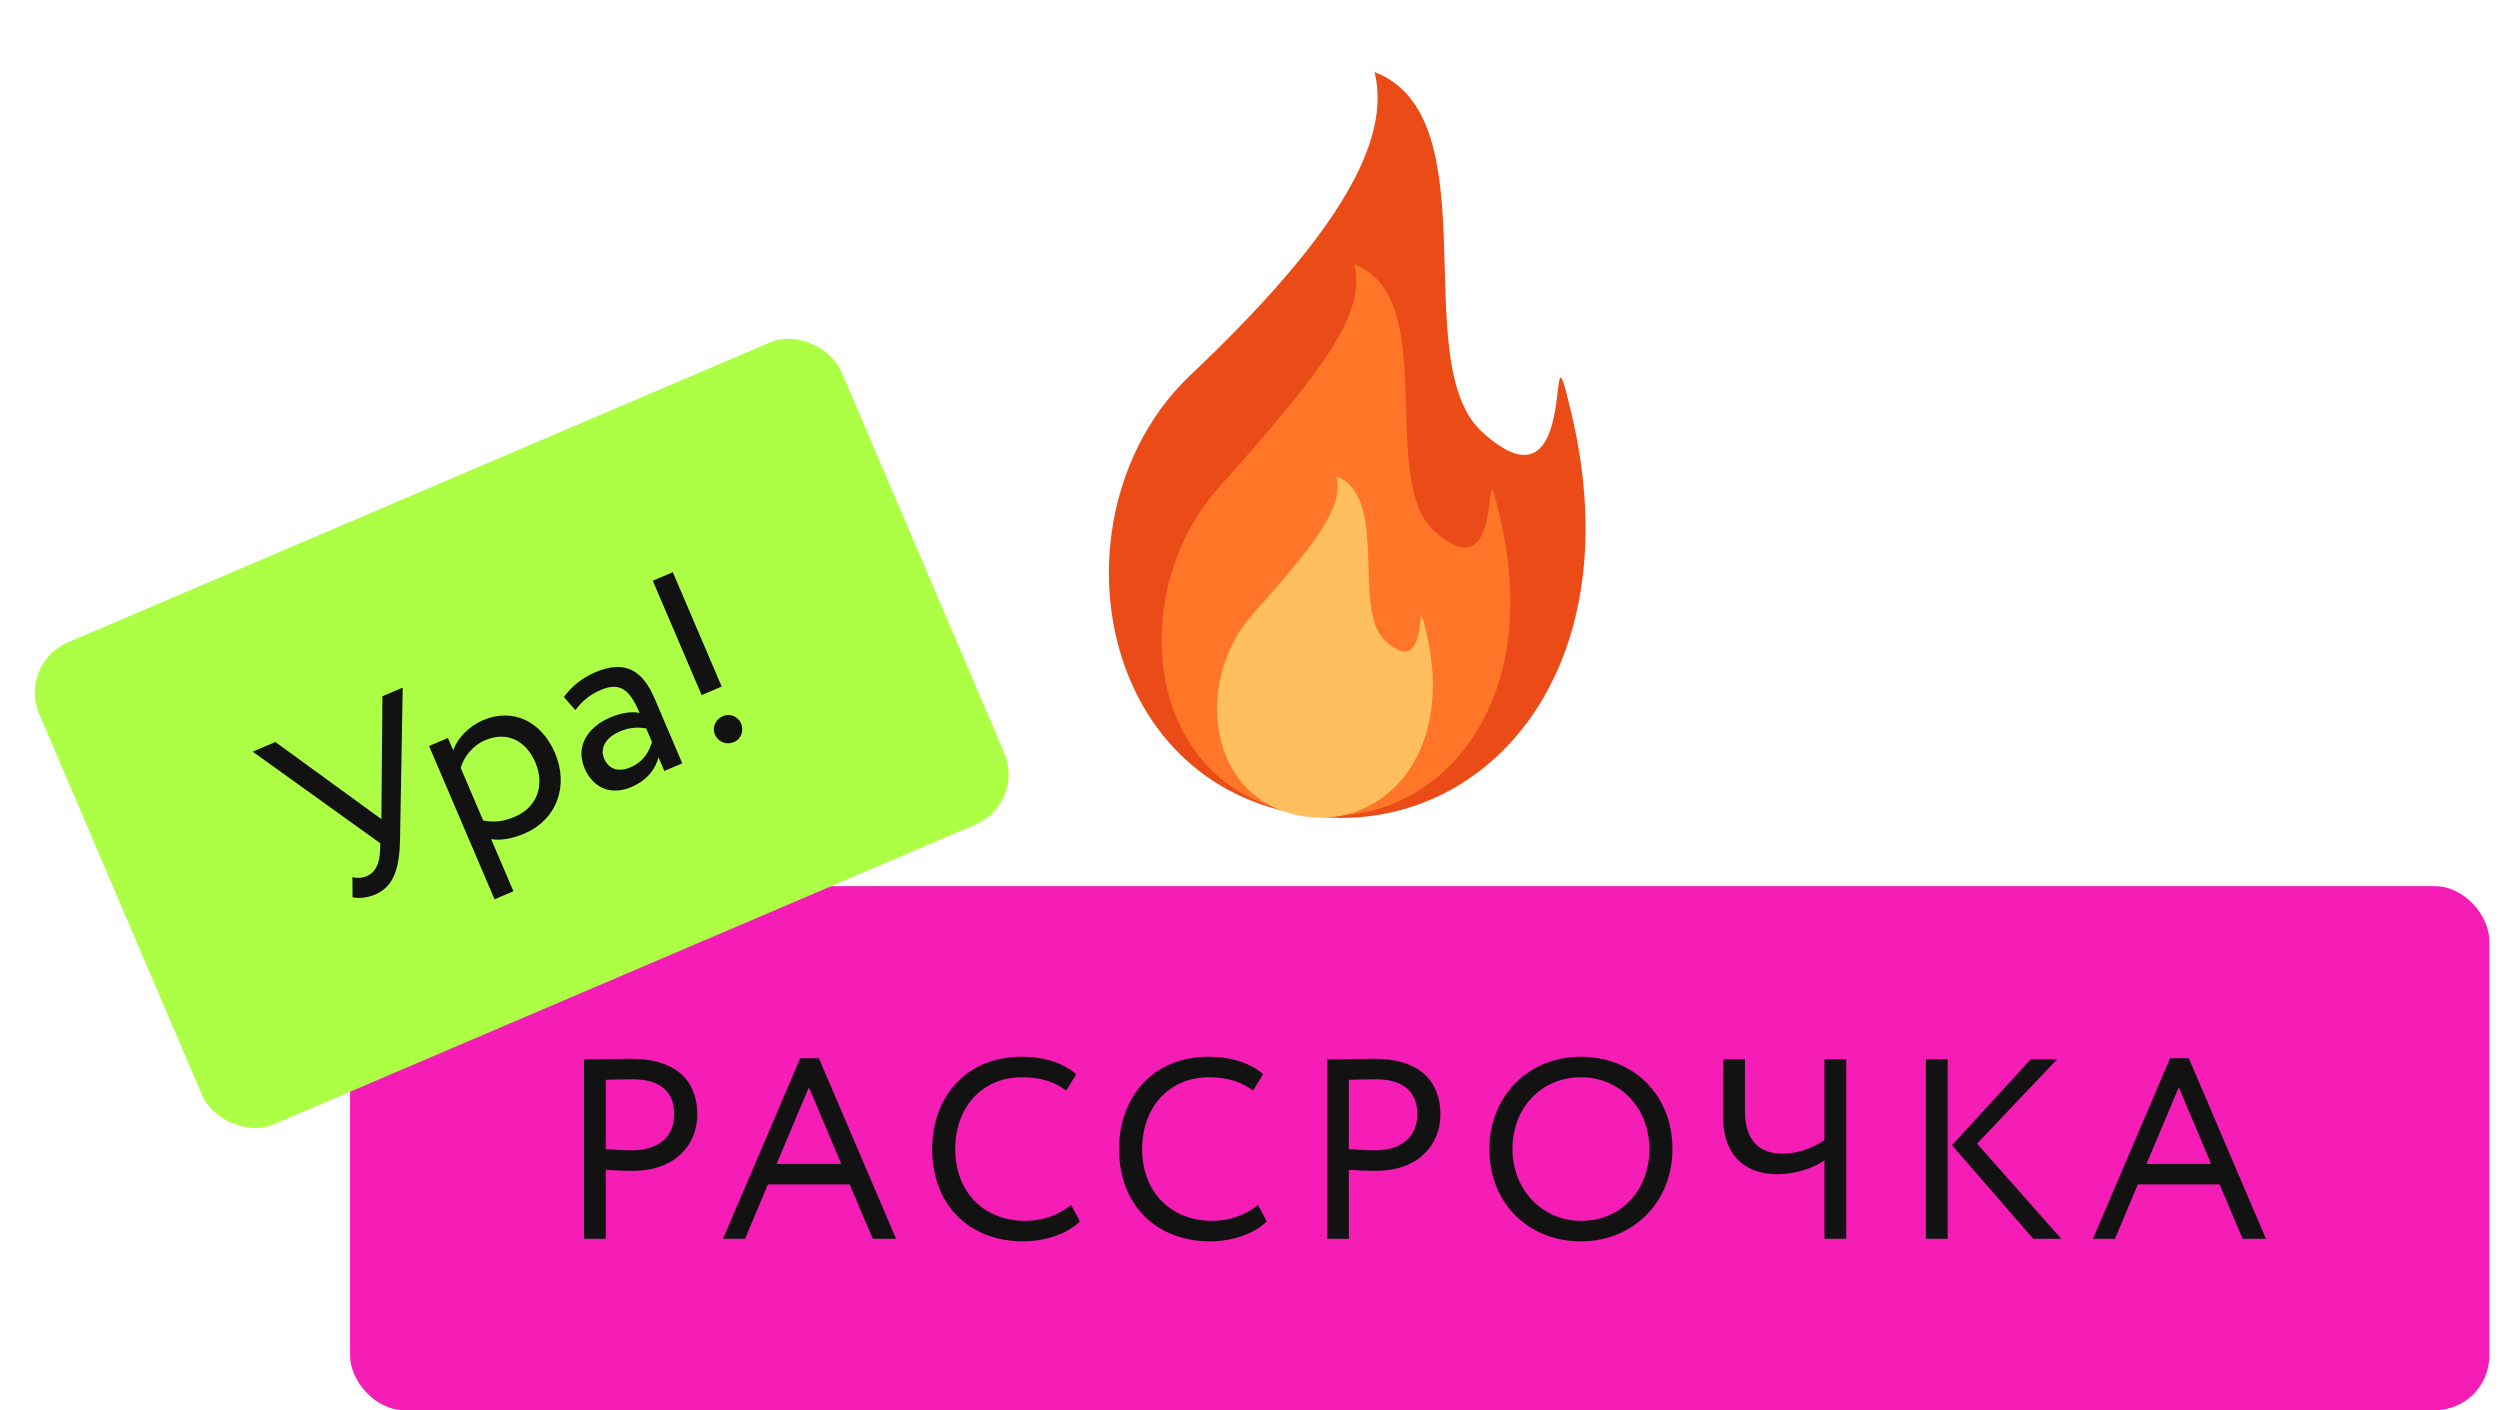
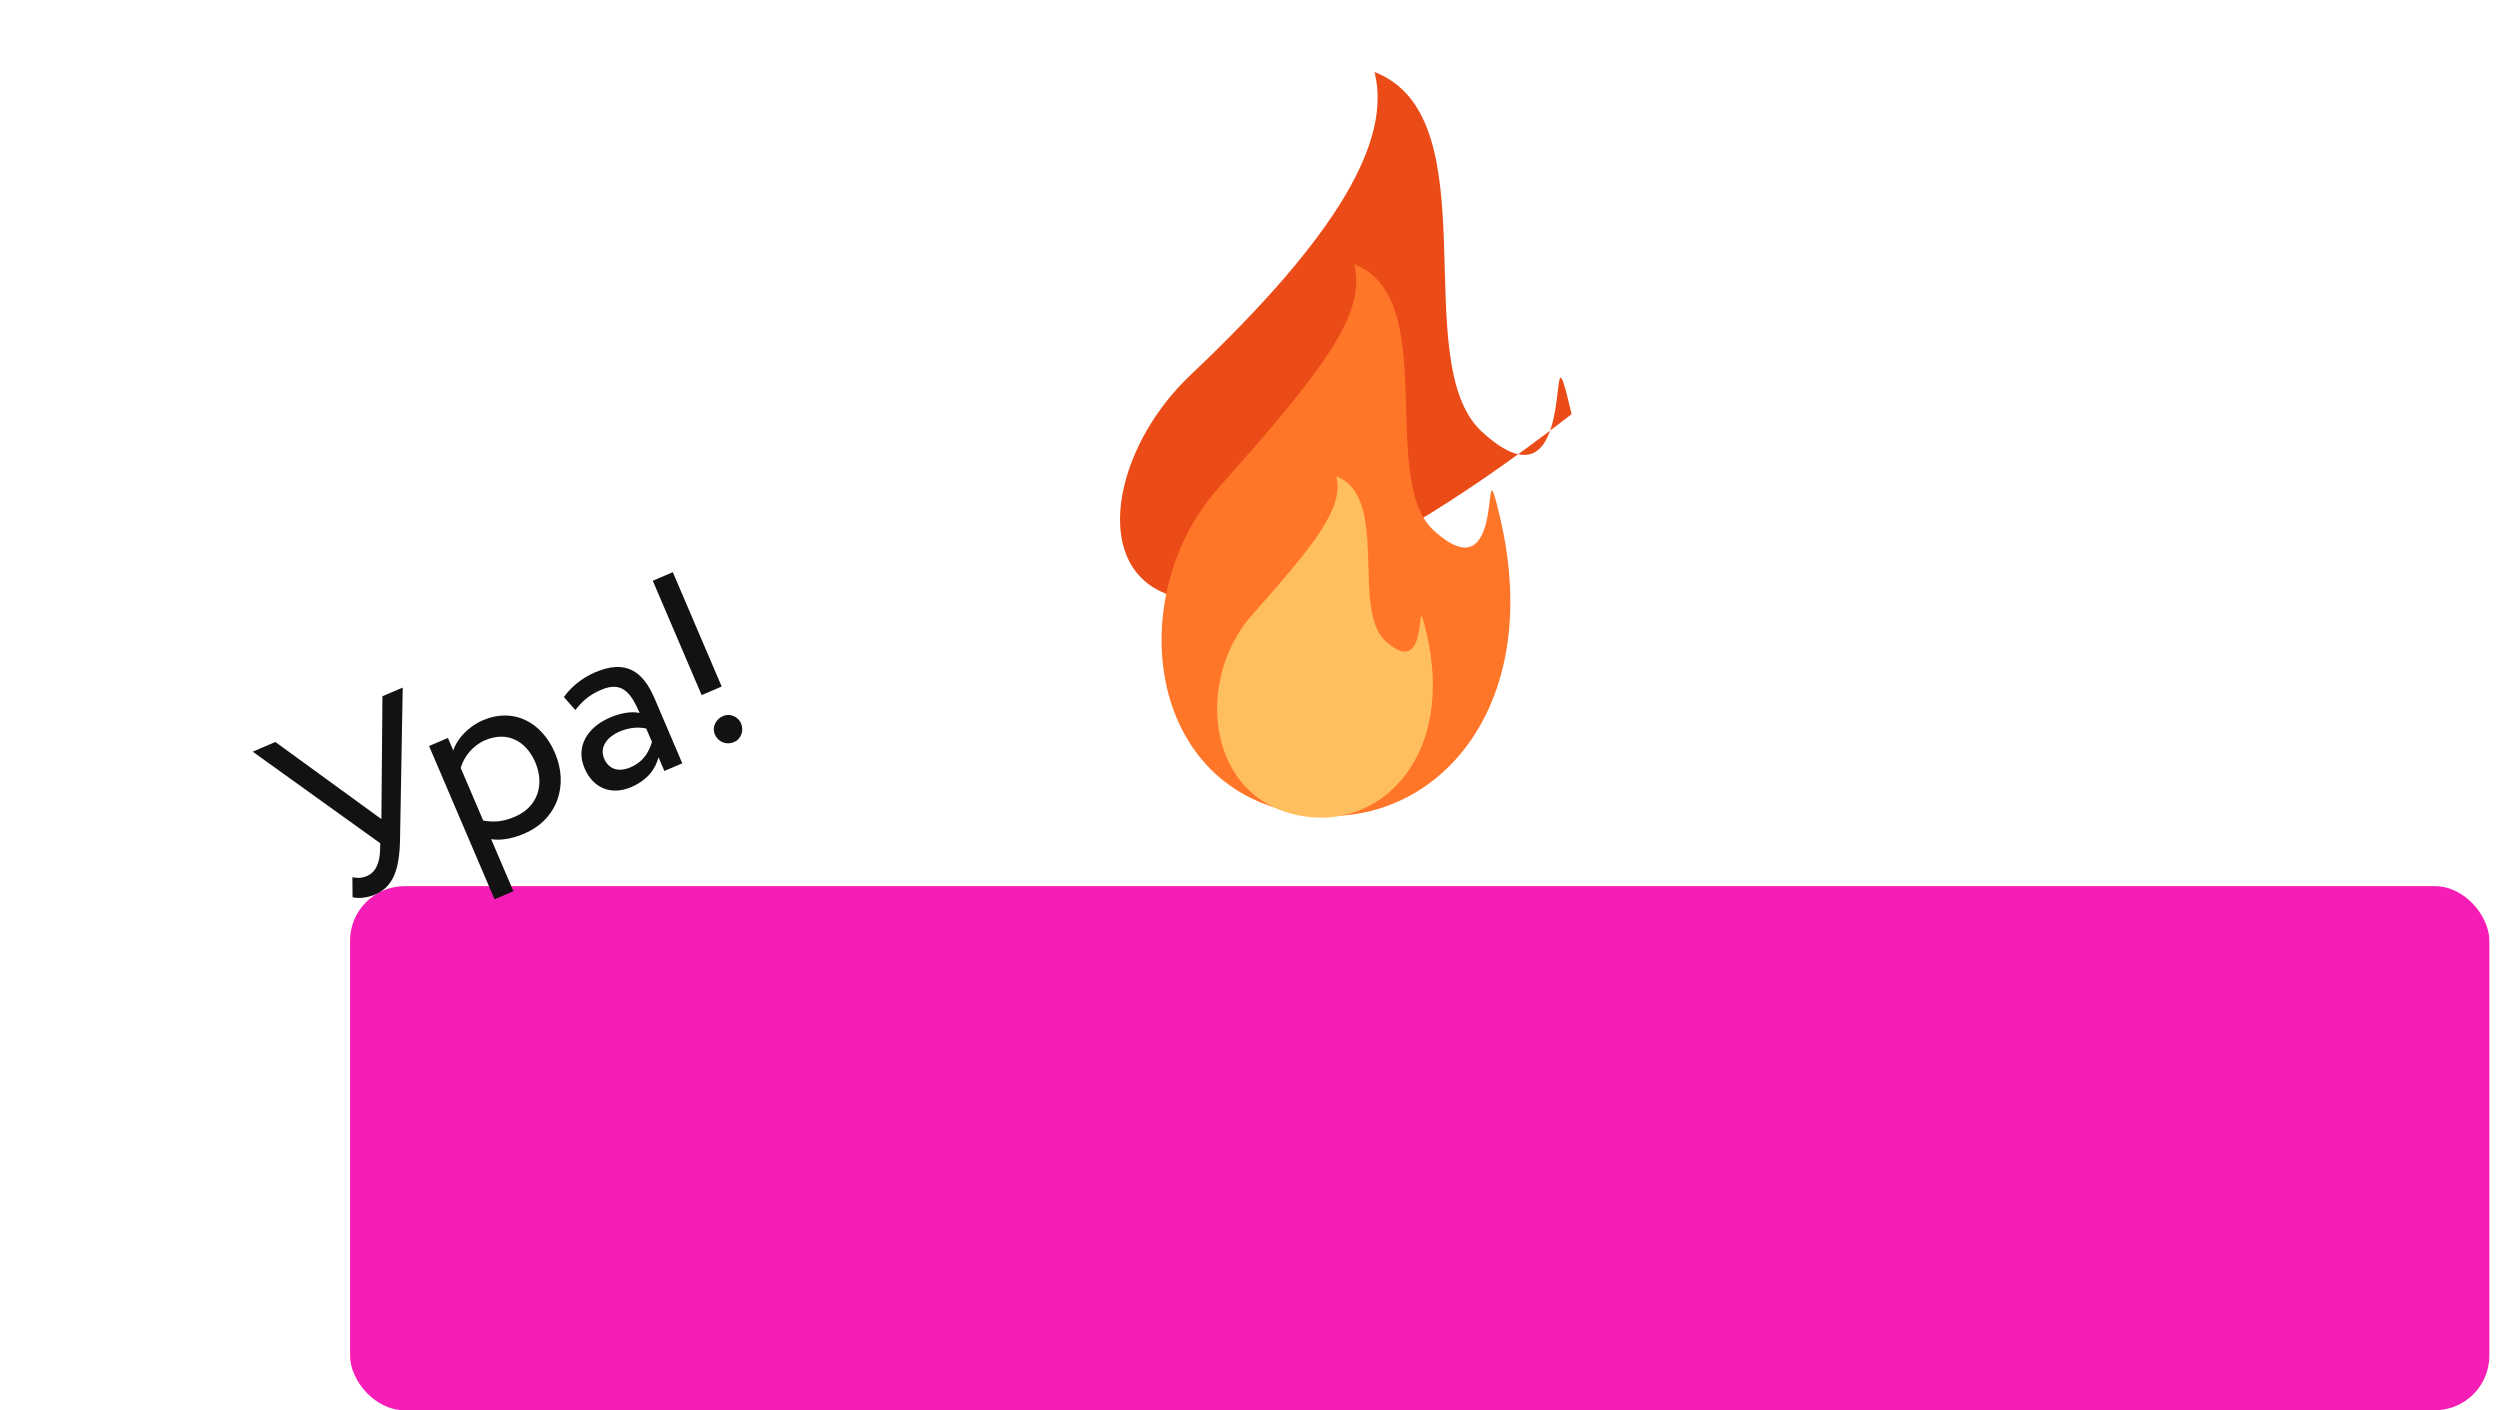
<svg xmlns="http://www.w3.org/2000/svg" width="117" height="66" viewBox="0 0 117 66" fill="none">
  <rect x="16.383" y="41.472" width="100.119" height="24.528" rx="2.555" fill="#F51DB5" />
-   <path d="M28.35 57.975V54.747C28.77 54.783 29.274 54.795 29.61 54.795C31.662 54.795 32.634 53.523 32.634 52.155C32.634 50.847 31.926 49.551 29.526 49.551C28.998 49.551 27.798 49.575 27.33 49.575V57.975H28.35ZM29.622 50.511C30.954 50.511 31.554 51.147 31.554 52.143C31.554 53.199 30.81 53.835 29.574 53.835C29.154 53.835 28.758 53.811 28.35 53.775V50.535C28.746 50.523 29.286 50.511 29.622 50.511ZM33.837 57.975H34.869L35.937 55.431H39.765L40.845 57.975H41.937L38.325 49.527H37.449L33.837 57.975ZM37.857 50.883L39.369 54.471H36.345L37.857 50.883ZM50.129 56.391C49.553 56.859 48.785 57.135 47.981 57.135C46.037 57.135 44.705 55.779 44.705 53.775C44.705 51.783 46.001 50.415 47.825 50.415C48.701 50.415 49.349 50.631 49.901 51.039L50.369 50.271C49.769 49.755 48.893 49.455 47.813 49.455C45.185 49.455 43.625 51.363 43.625 53.775C43.625 56.391 45.365 58.095 47.885 58.095C48.929 58.095 49.973 57.735 50.537 57.159L50.129 56.391ZM58.876 56.391C58.3 56.859 57.532 57.135 56.728 57.135C54.784 57.135 53.452 55.779 53.452 53.775C53.452 51.783 54.748 50.415 56.572 50.415C57.448 50.415 58.096 50.631 58.648 51.039L59.116 50.271C58.516 49.755 57.64 49.455 56.56 49.455C53.932 49.455 52.372 51.363 52.372 53.775C52.372 56.391 54.112 58.095 56.632 58.095C57.676 58.095 58.72 57.735 59.284 57.159L58.876 56.391ZM63.127 57.975V54.747C63.547 54.783 64.051 54.795 64.387 54.795C66.439 54.795 67.411 53.523 67.411 52.155C67.411 50.847 66.703 49.551 64.303 49.551C63.775 49.551 62.575 49.575 62.107 49.575V57.975H63.127ZM64.399 50.511C65.731 50.511 66.331 51.147 66.331 52.143C66.331 53.199 65.587 53.835 64.351 53.835C63.931 53.835 63.535 53.811 63.127 53.775V50.535C63.523 50.523 64.063 50.511 64.399 50.511ZM69.702 53.775C69.702 56.331 71.55 58.095 73.986 58.095C76.422 58.095 78.27 56.271 78.27 53.775C78.27 51.219 76.422 49.455 73.986 49.455C71.49 49.455 69.702 51.339 69.702 53.775ZM70.782 53.775C70.782 51.819 72.162 50.415 73.986 50.415C75.786 50.415 77.19 51.819 77.19 53.775C77.19 55.671 75.906 57.135 73.986 57.135C72.186 57.135 70.782 55.683 70.782 53.775ZM86.404 49.575H85.384V53.355C84.94 53.655 84.244 53.991 83.428 53.991C82.408 53.991 81.664 53.451 81.664 51.999V49.575H80.644V52.275C80.644 54.231 81.832 54.951 83.164 54.951C84.136 54.951 84.952 54.615 85.384 54.303V57.975H86.404V49.575ZM96.273 49.575H95.037L91.353 53.595L95.157 57.975H96.465L92.529 53.523L96.273 49.575ZM90.129 57.975H91.149V49.575H90.129V57.975ZM97.948 57.975L98.98 57.975L100.048 55.431H103.876L104.956 57.975H106.048L102.436 49.527L101.56 49.527L97.948 57.975ZM101.968 50.883L103.48 54.471H100.456L101.968 50.883Z" fill="#121212" />
-   <rect x="0.832" y="31.064" width="40.817" height="24.528" rx="2.555" transform="rotate(-23.134 0.832 31.064)" fill="#ADFF45" />
  <path d="M18.847 32.179L17.898 32.585L17.849 38.334L12.888 34.725L11.828 35.178L17.797 39.465L17.787 39.809C17.766 40.34 17.614 40.809 17.173 40.998C16.952 41.092 16.763 41.108 16.492 41.054L16.5 41.99C16.781 42.066 17.214 42.011 17.556 41.865C18.406 41.502 18.697 40.686 18.722 39.279L18.847 32.179ZM23.145 42.087L24.028 41.71L22.986 39.271C23.438 39.352 24.004 39.241 24.533 39.015C26.089 38.35 26.62 36.753 25.974 35.241C25.347 33.773 24.017 33.102 22.604 33.706C21.92 33.998 21.385 34.579 21.213 35.122L20.963 34.537L20.08 34.914L23.145 42.087ZM22.704 34.642C23.73 34.203 24.622 34.67 25.051 35.675C25.499 36.723 25.162 37.767 24.102 38.22C23.628 38.423 23.182 38.509 22.613 38.4L21.562 35.939C21.706 35.42 22.119 34.892 22.704 34.642ZM26.925 33.23C27.232 32.85 27.531 32.54 28.137 32.281C29.12 31.861 29.537 32.44 29.933 33.367C29.498 33.266 28.946 33.41 28.56 33.575C27.489 34.032 26.924 34.939 27.358 35.955C27.768 36.915 28.631 37.224 29.536 36.838C30.353 36.489 30.681 35.944 30.819 35.442L31.092 36.082L31.931 35.723L30.63 32.678C30.078 31.387 29.266 30.859 27.853 31.463C27.235 31.727 26.715 32.158 26.391 32.623L26.925 33.23ZM29.506 35.911C28.932 36.157 28.48 35.984 28.277 35.51C28.032 34.936 28.458 34.467 28.988 34.24C29.418 34.057 29.84 34.007 30.244 34.095L30.512 34.724C30.386 35.131 30.157 35.633 29.506 35.911ZM32.837 32.531L33.775 32.13L31.488 26.778L30.55 27.179L32.837 32.531ZM33.453 34.369C33.594 34.7 33.964 34.894 34.361 34.724C34.703 34.578 34.819 34.176 34.678 33.845C34.555 33.558 34.185 33.364 33.843 33.51C33.446 33.68 33.33 34.082 33.453 34.369Z" fill="#121212" />
-   <path d="M55.719 17.548C62.72 10.922 65.121 6.542 64.328 3.371C69.837 5.488 65.811 16.96 69.355 20.207C74.205 24.65 72.195 13.622 73.552 19.383C76.446 31.674 69.248 39.234 61.3 38.18C51.045 36.819 49.166 23.75 55.719 17.548Z" fill="#EB4C17" />
+   <path d="M55.719 17.548C62.72 10.922 65.121 6.542 64.328 3.371C69.837 5.488 65.811 16.96 69.355 20.207C74.205 24.65 72.195 13.622 73.552 19.383C51.045 36.819 49.166 23.75 55.719 17.548Z" fill="#EB4C17" />
  <path d="M57.009 22.855C61.872 17.378 63.965 14.713 63.378 12.367C67.453 13.933 64.475 22.42 67.097 24.822C70.684 28.109 69.198 19.951 70.201 24.213C72.342 33.305 67.017 38.898 61.138 38.118C53.551 37.111 52.577 27.846 57.009 22.855Z" fill="#FF7629" />
  <path d="M58.598 28.78C61.606 25.392 62.901 23.743 62.538 22.291C65.059 23.26 63.216 28.511 64.838 29.997C67.058 32.03 66.138 26.983 66.759 29.62C68.084 35.245 64.789 38.705 61.152 38.222C56.459 37.6 55.856 31.868 58.598 28.78Z" fill="#FFBF5E" />
</svg>